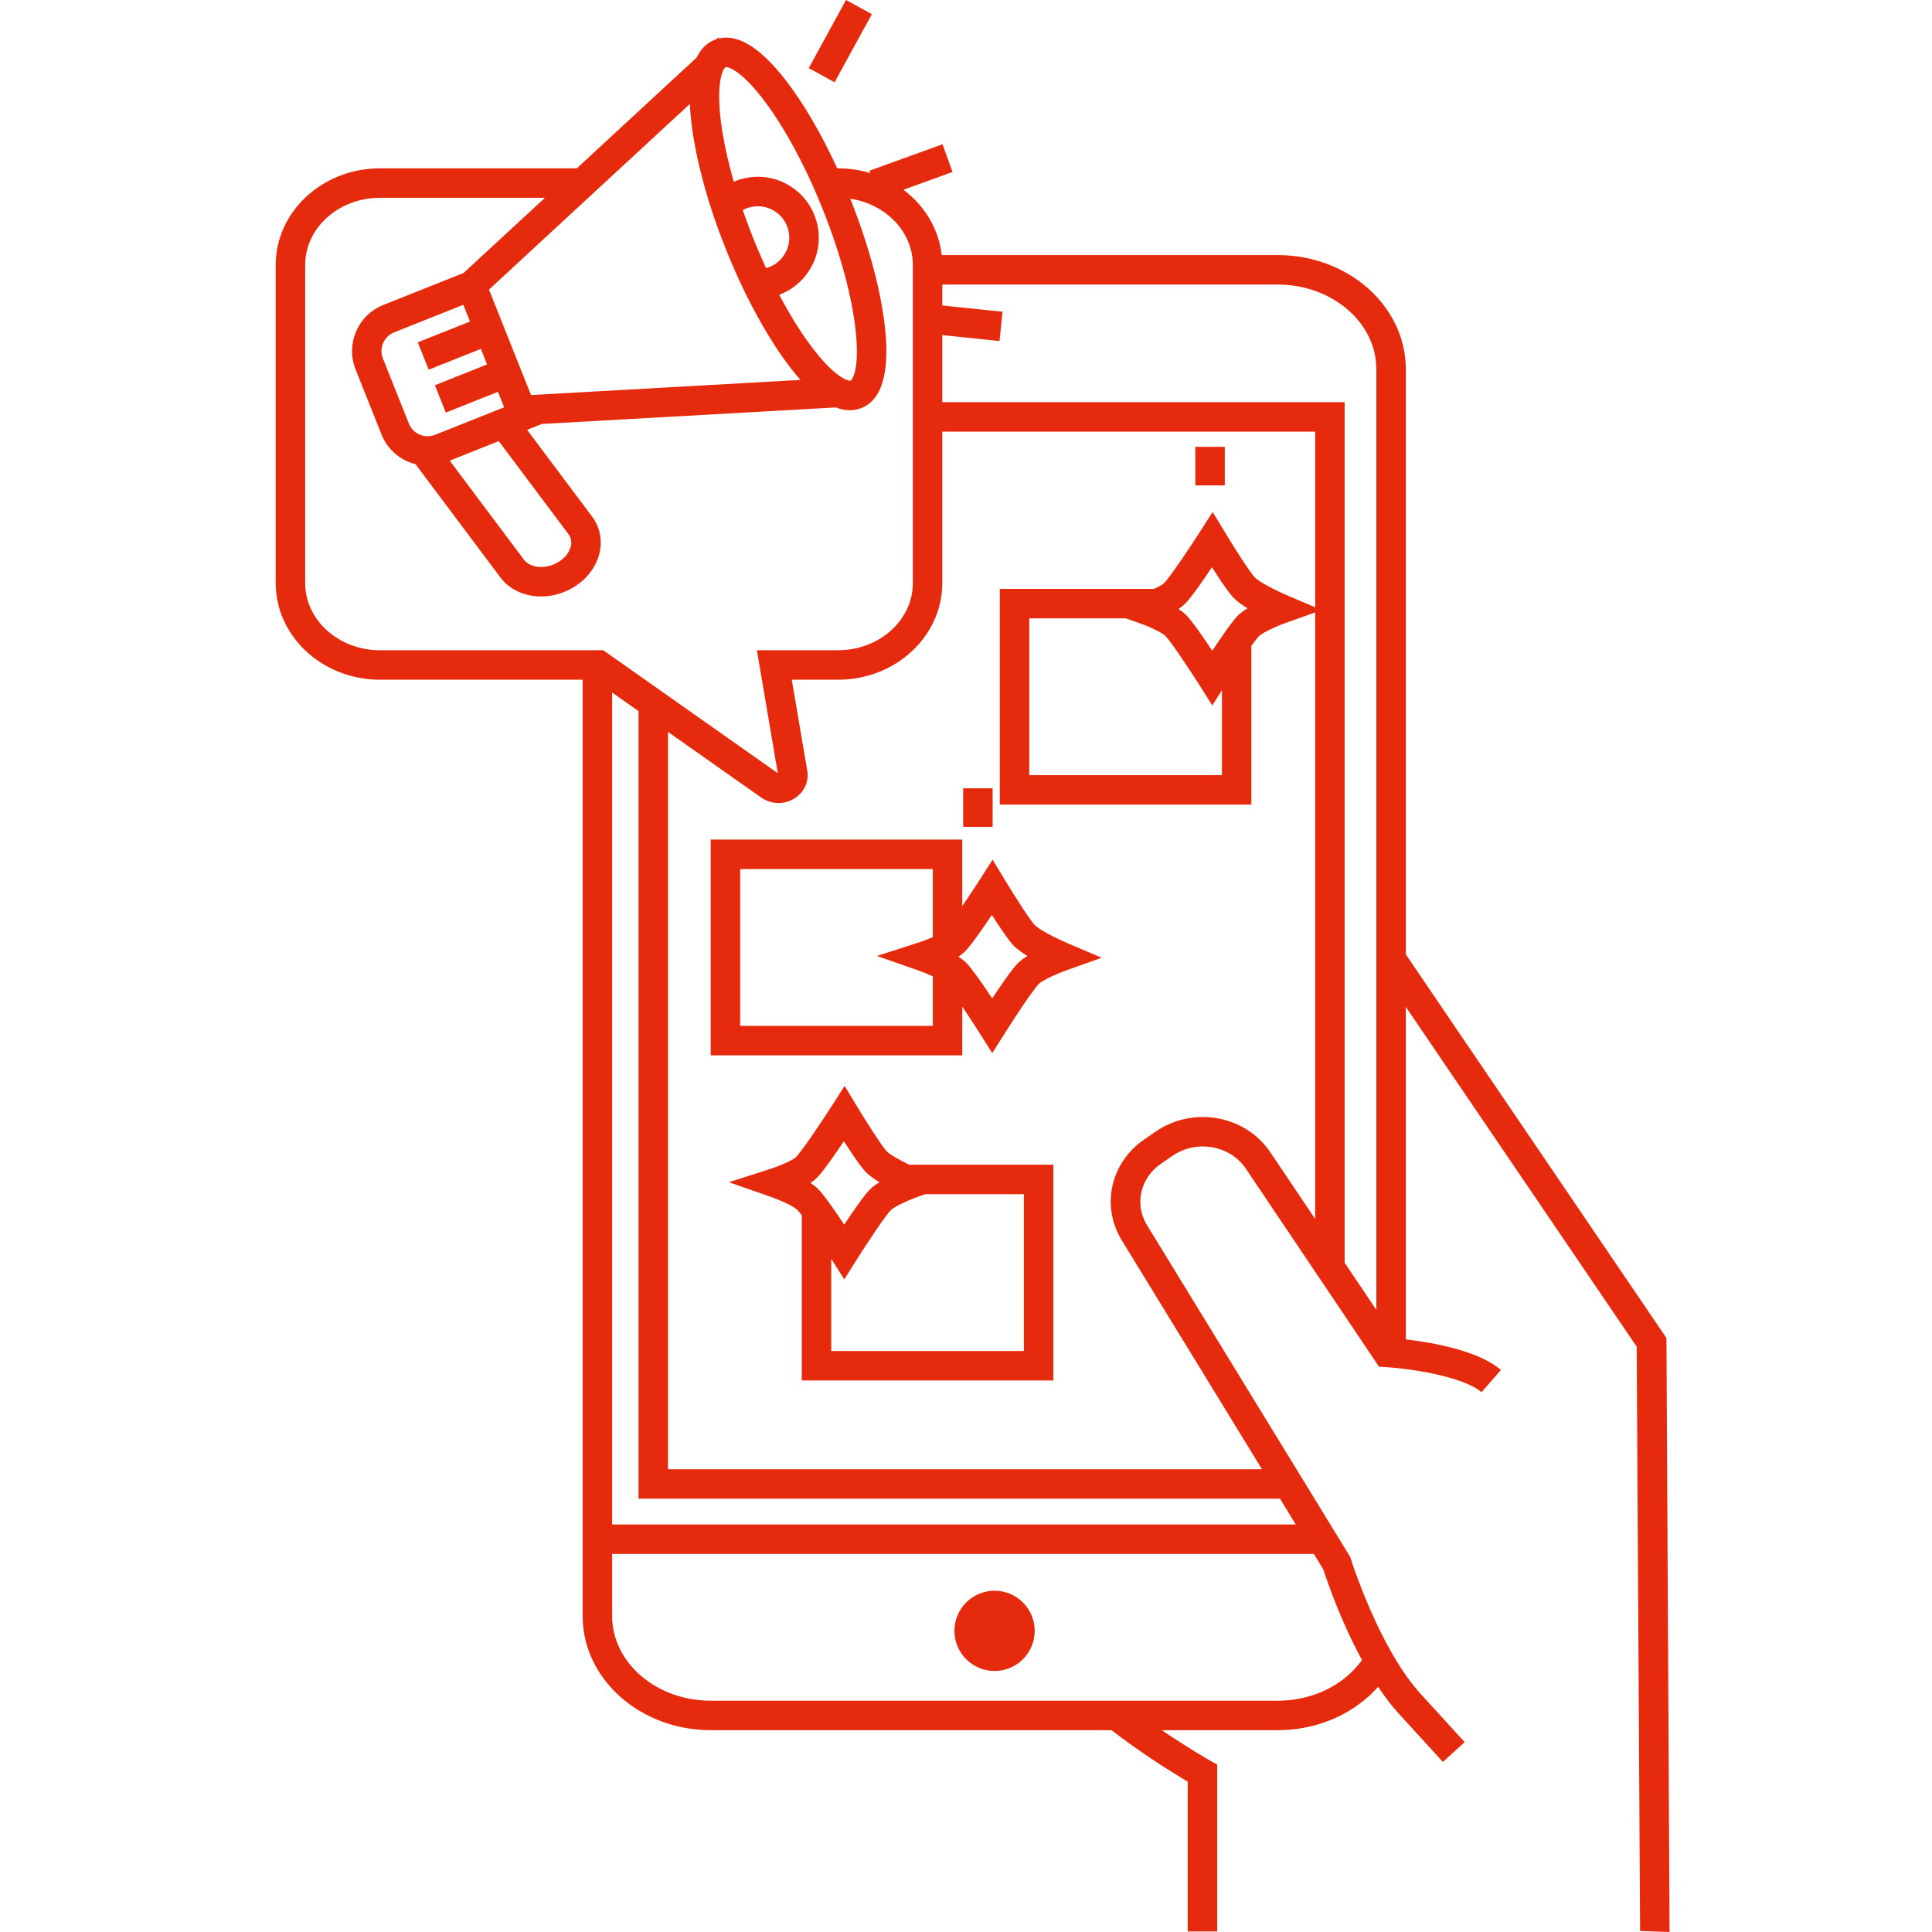
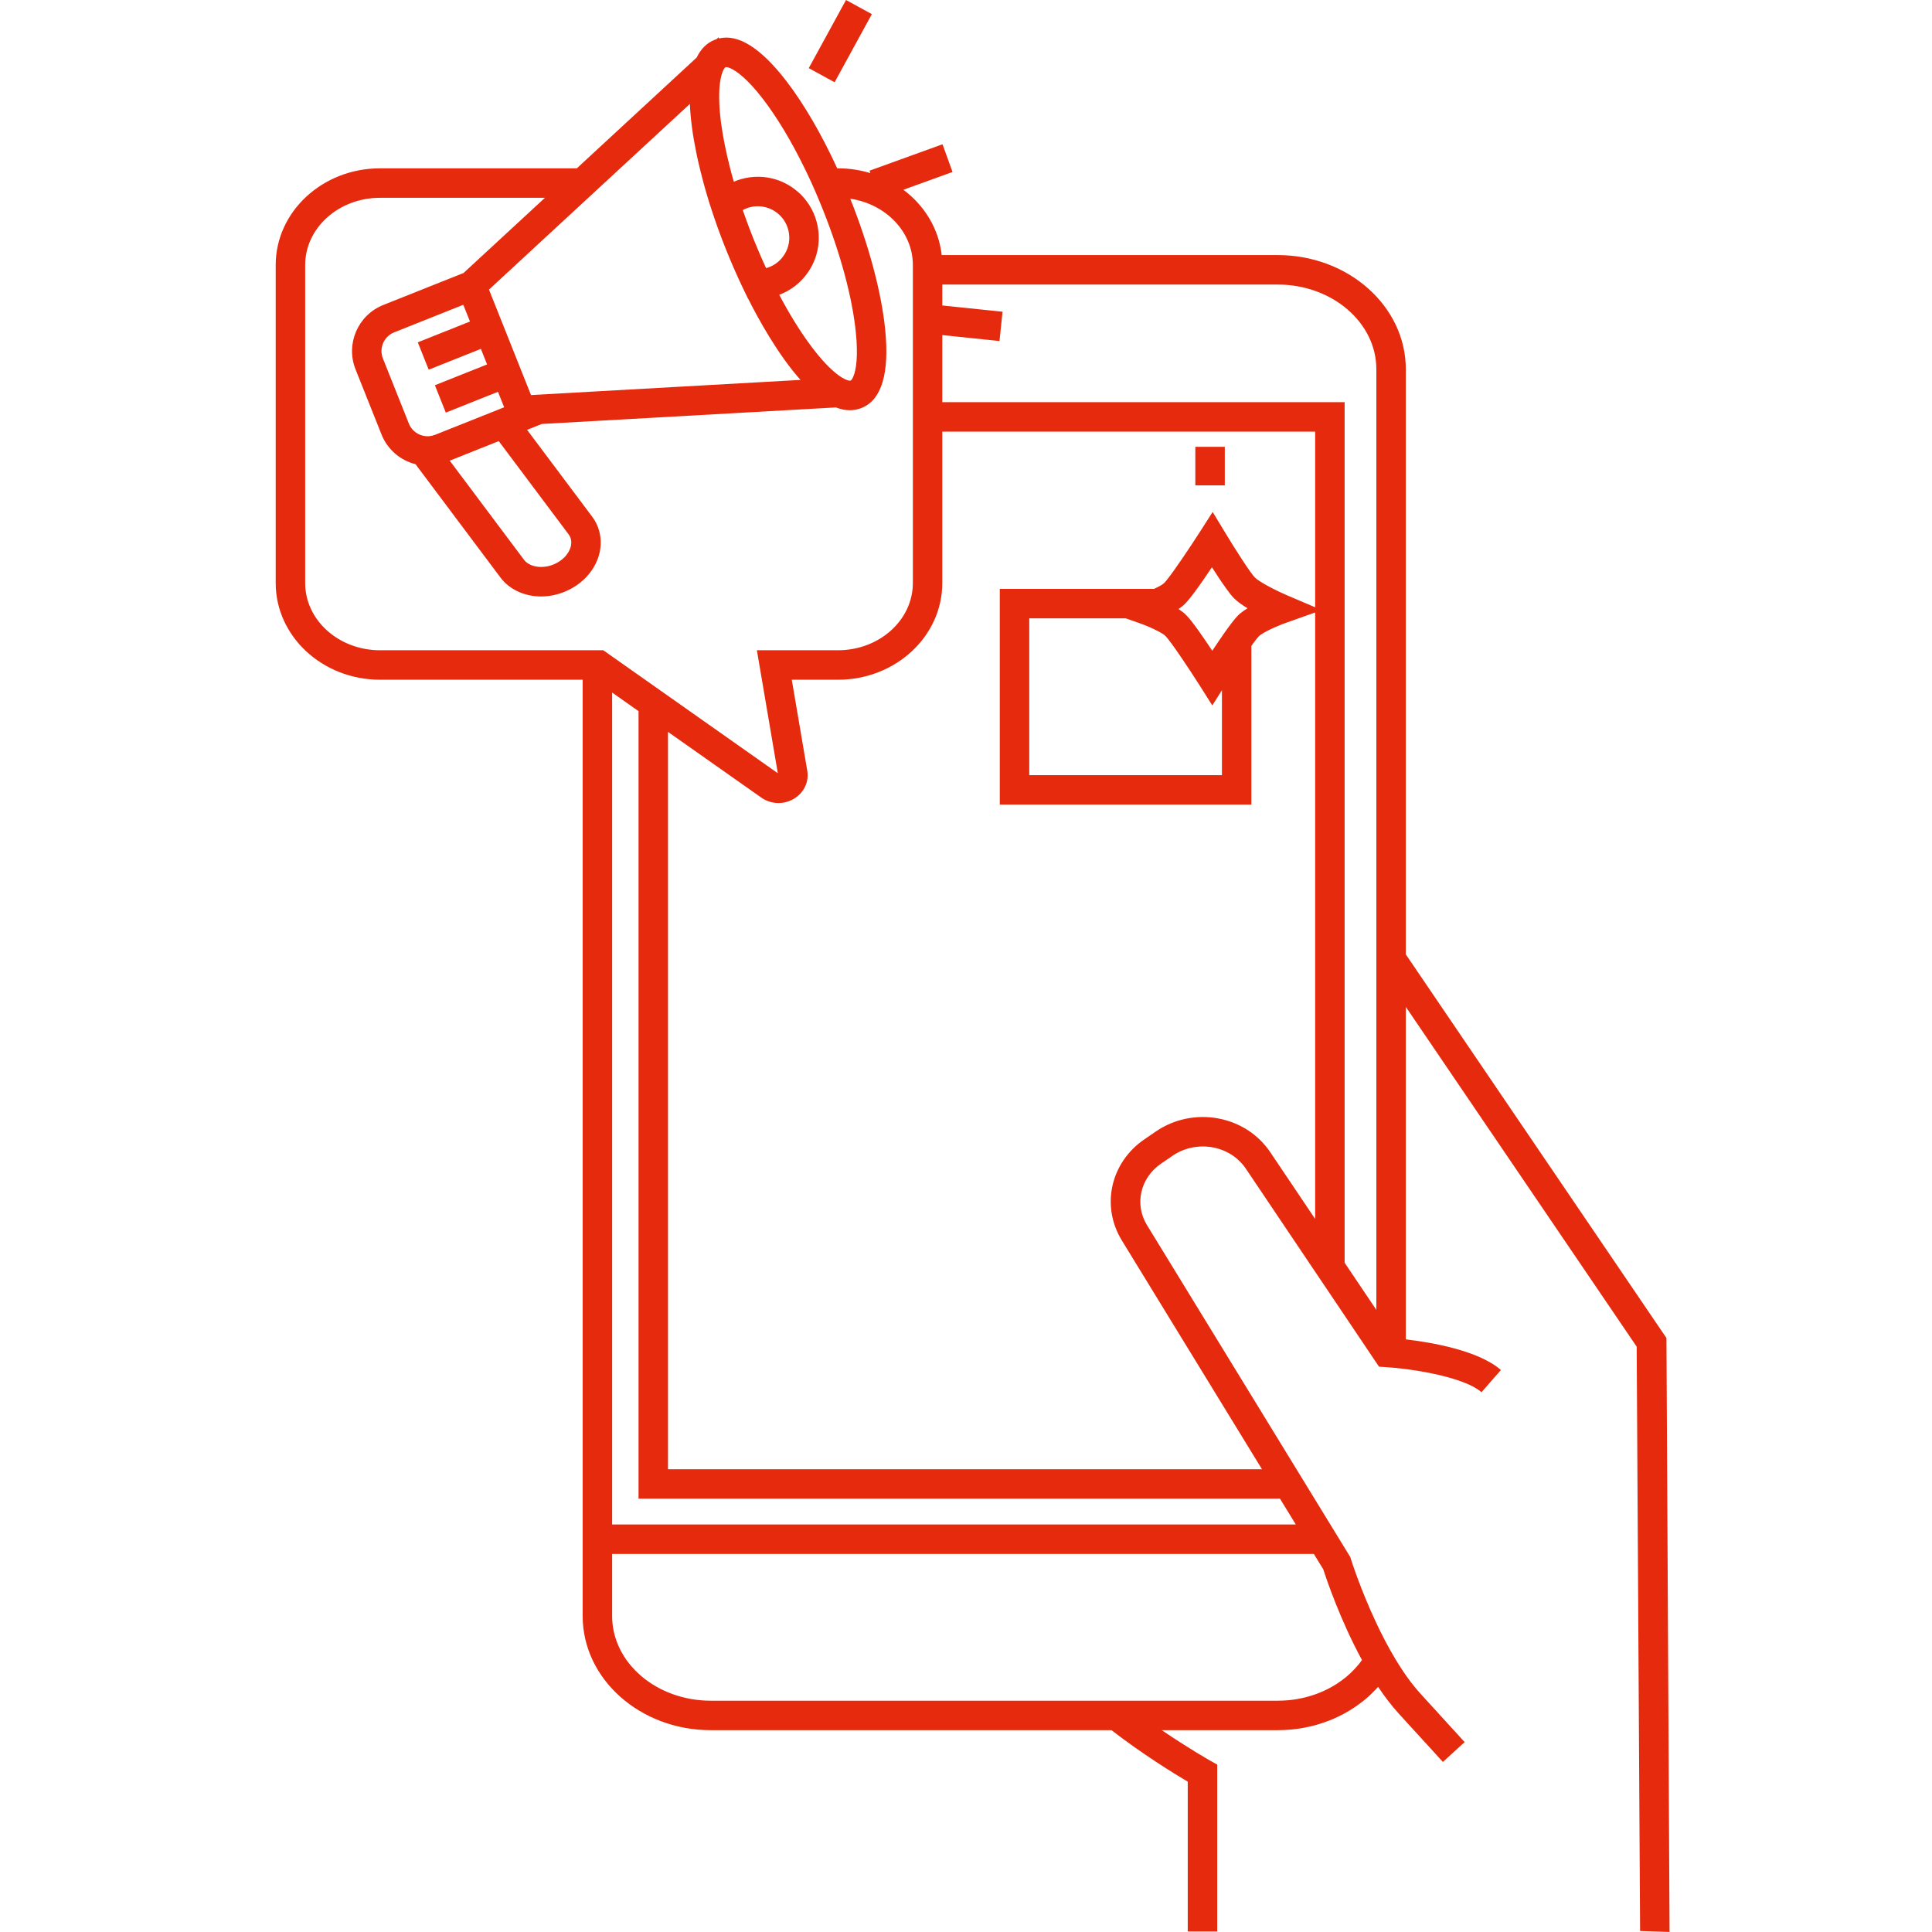
<svg xmlns="http://www.w3.org/2000/svg" width="1080" viewBox="0 0 810 810" height="1080" preserveAspectRatio="xMidYMid meet">
  <defs>
    <clipPath id="3c2528015f">
      <path d="M 115.59 15 L 699.973 15 L 699.973 809.984 L 115.59 809.984 Z M 115.59 15 " clip-rule="nonzero" />
    </clipPath>
  </defs>
  <g clip-path="url(#3c2528015f)">
    <path fill="#e62a0d" d="M 577.039 549.168 L 563.742 529.406 L 563.742 168.602 L 395.059 168.602 L 395.059 140.48 L 419.043 142.98 L 420.32 130.691 L 395.059 128.07 L 395.059 119.301 L 535.688 119.301 C 558.5 119.301 577.039 135.223 577.039 154.801 Z M 471.957 259.242 L 477.289 261.105 C 481.488 262.551 487.156 265.168 488.574 266.586 C 490.871 268.895 498.418 280.211 503.043 287.5 L 508.266 295.762 L 512.301 289.367 L 512.301 324.996 L 431.523 324.996 L 431.523 259.242 Z M 517.391 250.852 C 518.801 252.254 520.828 253.684 523.031 255.016 C 521.859 255.742 520.777 256.496 519.863 257.266 C 519.574 257.504 519.316 257.762 519.059 258.008 C 517.637 259.434 515.496 262.262 513.23 265.492 C 511.559 267.867 509.82 270.457 508.254 272.828 C 504.488 267.164 499.801 260.348 497.297 257.863 C 496.906 257.461 496.473 257.07 495.992 256.703 C 495.508 256.32 494.98 255.93 494.434 255.559 C 494.32 255.484 494.207 255.414 494.098 255.34 C 495.105 254.664 496.023 253.953 496.762 253.199 C 498.031 251.945 499.852 249.617 501.84 246.887 C 502.691 245.734 503.559 244.477 504.445 243.211 C 505.691 241.41 506.949 239.562 508.102 237.824 C 509.246 239.594 510.449 241.461 511.621 243.211 C 512.508 244.527 513.375 245.766 514.195 246.887 C 515.414 248.586 516.535 250.008 517.391 250.852 Z M 532.57 483.074 C 527.594 475.688 519.898 470.676 510.902 468.938 C 501.789 467.188 492.25 469.148 484.715 474.301 L 479.801 477.66 C 465.566 487.398 461.5 505.629 470.348 520.074 L 529.086 615.98 L 280.059 615.98 L 280.059 306.848 L 319.148 334.379 C 321.316 335.902 323.836 336.676 326.379 336.676 C 328.707 336.676 331.055 336.035 333.125 334.719 C 337.191 332.145 339.23 327.676 338.441 323.07 L 331.953 284.98 L 351.344 284.98 C 375.461 284.98 395.059 266.793 395.059 244.445 L 395.059 180.957 L 551.383 180.957 L 551.383 254.605 L 539.609 249.586 C 535.383 247.785 528.172 244.156 526.113 242.117 C 524.363 240.367 518.227 230.902 513.551 223.141 L 508.41 214.645 L 503.062 222.996 C 498.852 229.555 492.312 239.289 489.152 243.211 C 488.719 243.754 488.328 244.188 488.039 244.477 C 487.414 245.105 485.773 246.004 483.828 246.887 L 419.168 246.887 L 419.168 337.336 L 524.637 337.336 L 524.637 270.777 C 524.957 270.324 525.277 269.91 525.566 269.512 C 526.516 268.223 527.285 267.258 527.801 266.742 C 529.246 265.281 534.906 262.633 539.254 261.09 L 551.383 256.77 L 551.383 511.043 Z M 543.27 639.152 L 256.641 639.152 L 256.641 290.352 L 267.711 298.152 L 267.711 628.32 L 536.637 628.32 Z M 554.793 657.957 C 556.047 661.848 561.828 679.102 571.012 695.969 C 570.695 696.422 570.375 696.871 570.023 697.305 C 569.828 697.562 569.633 697.801 569.426 698.047 C 568.992 698.574 568.539 699.086 568.059 699.582 C 565.863 701.992 563.289 704.133 560.426 705.965 C 559.898 706.316 559.355 706.637 558.809 706.957 C 558.324 707.234 557.84 707.504 557.359 707.758 C 557.203 707.84 557.039 707.941 556.883 708.004 C 556.43 708.242 555.965 708.469 555.496 708.695 C 554.793 709.016 554.082 709.336 553.379 709.625 C 552.848 709.836 552.32 710.043 551.785 710.238 C 551.031 710.508 550.273 710.766 549.508 710.992 C 549.004 711.156 548.492 711.301 547.977 711.426 C 547.336 711.602 546.676 711.762 546.02 711.906 C 545.359 712.051 544.688 712.195 544.012 712.309 C 542.773 712.535 541.52 712.691 540.25 712.824 C 539.43 712.906 538.594 712.949 537.746 712.98 C 537.07 713.012 536.379 713.031 535.688 713.031 L 298.008 713.031 C 275.195 713.031 256.641 697.109 256.641 677.543 L 256.641 651.5 L 550.84 651.5 Z M 127.945 244.445 L 127.945 111.105 C 127.945 95.566 142.016 82.93 159.301 82.93 L 228.465 82.93 L 194.344 114.457 L 160.664 127.879 C 150.035 132.117 144.824 144.234 149.066 154.863 L 159.961 182.176 C 162.527 188.602 167.961 193.059 174.207 194.613 L 209.762 242.055 C 213.648 247.258 220.012 250.07 226.84 250.07 C 230.031 250.07 233.328 249.461 236.527 248.172 C 243.758 245.301 249.215 239.512 251.129 232.688 C 252.719 227.031 251.676 221.172 248.27 216.621 L 220.988 180.219 L 227.152 177.75 L 350.457 170.816 C 352.402 171.574 354.348 171.988 356.273 171.988 C 357.914 171.988 359.551 171.703 361.176 171.062 C 369.641 167.672 372.98 156.551 371.105 138.016 C 369.512 122.434 364.34 103.055 356.531 83.457 C 356.512 83.414 356.5 83.363 356.469 83.312 C 371.344 85.516 382.719 97.145 382.719 111.105 L 382.719 244.445 C 382.719 259.977 368.645 272.621 351.344 272.621 L 317.328 272.621 L 326.102 324.176 L 252.926 272.621 L 159.301 272.621 C 142.016 272.621 127.945 259.977 127.945 244.445 Z M 209.105 184.941 L 238.391 224.027 C 239.805 225.922 239.629 227.961 239.238 229.348 C 238.805 230.887 237.891 232.367 236.641 233.652 C 235.367 234.922 233.762 235.98 231.965 236.703 C 227.223 238.598 221.938 237.711 219.66 234.645 L 188.551 193.133 Z M 171.434 177.613 L 160.539 150.289 C 158.82 145.984 160.922 141.066 165.246 139.344 L 194.242 127.781 L 197.043 134.801 L 175.16 143.523 L 179.734 154.996 L 201.613 146.273 L 204.211 152.793 L 182.332 161.516 L 186.906 172.988 L 208.785 164.266 L 209.504 166.078 L 211.371 170.754 L 182.371 182.309 C 179.188 183.574 175.668 182.758 173.359 180.492 C 172.539 179.723 171.879 178.742 171.434 177.613 Z M 289.234 43.57 C 289.234 43.582 289.234 43.582 289.234 43.602 C 289.473 49.605 290.391 56.547 291.922 64.023 C 292.355 66.156 292.848 68.359 293.395 70.574 C 294.363 74.59 295.465 78.719 296.754 82.93 C 296.867 83.312 296.98 83.703 297.105 84.102 L 297.09 84.117 L 298.266 87.75 C 300.027 93.176 302.035 98.75 304.258 104.297 C 306.637 110.254 309.223 116.133 311.922 121.723 L 312.691 123.301 L 313.57 125.145 L 313.621 125.145 C 318.027 133.906 326.164 148.684 335.617 159.281 L 222.629 165.633 L 205.008 121.418 L 246.648 82.93 L 260.012 70.574 Z M 316.02 86.574 C 319.52 86.145 322.992 87.07 325.766 89.223 C 328.562 91.375 330.344 94.477 330.797 97.977 C 331.262 101.484 330.312 104.938 328.16 107.73 C 326.391 110.047 323.969 111.672 321.188 112.406 C 321.172 112.375 321.156 112.344 321.141 112.312 C 320.512 110.941 319.891 109.562 319.273 108.164 C 318.668 106.781 318.059 105.391 317.48 103.973 C 316.883 102.559 316.289 101.148 315.723 99.715 C 315.145 98.254 314.586 96.812 314.043 95.348 C 313.684 94.434 313.332 93.496 313.012 92.582 C 312.449 91.074 311.922 89.562 311.406 88.07 C 312.816 87.297 314.375 86.801 316.02 86.574 Z M 319.789 41.387 C 325.766 49.145 331.789 59.184 337.348 70.574 C 339.293 74.539 341.176 78.668 342.957 82.93 C 343.68 84.617 344.371 86.316 345.062 88.039 C 352.453 106.594 357.336 124.793 358.809 139.27 C 359.859 149.551 358.879 155.027 357.863 157.613 C 357.367 158.898 356.871 159.465 356.594 159.57 C 355.988 159.828 351.953 159.043 344.691 150.848 C 342.848 148.746 340.934 146.367 339.035 143.719 C 334.906 138.047 330.715 131.207 326.699 123.59 C 331.117 121.949 335 119.105 337.945 115.266 C 342.125 109.871 343.918 103.168 343.055 96.391 C 342.395 91.332 340.293 86.688 337.027 82.93 C 335.918 81.656 334.68 80.488 333.32 79.441 C 327.902 75.266 321.203 73.449 314.441 74.332 C 312.066 74.652 309.781 75.266 307.648 76.184 C 307.102 74.281 306.586 72.418 306.121 70.574 C 304.371 63.809 303.098 57.414 302.324 51.648 C 301.922 48.629 301.668 45.766 301.574 43.117 C 301.141 31.855 303.566 28.422 304.188 28.164 C 304.258 28.145 304.352 28.133 304.477 28.133 C 304.867 28.133 305.539 28.277 306.484 28.742 C 309.008 29.926 313.496 33.223 319.789 41.387 Z M 698.668 560.977 L 589.395 400.133 L 589.395 154.801 C 589.395 128.406 565.297 106.945 535.688 106.945 L 394.812 106.945 C 393.594 95.906 387.598 86.176 378.754 79.559 L 399.355 72.105 L 395.152 60.488 L 364.539 71.566 L 364.91 72.582 C 360.637 71.281 356.082 70.574 351.344 70.574 L 351.004 70.574 C 344.402 56.195 336.977 43.438 329.562 33.832 C 318.988 20.133 309.543 14.168 301.461 16.117 L 301.266 15.633 L 300.43 16.402 C 300.16 16.484 299.883 16.578 299.613 16.691 C 296.34 18.012 293.828 20.484 292.109 24.098 L 241.832 70.574 L 159.301 70.574 C 135.203 70.574 115.59 88.758 115.59 111.105 L 115.59 244.445 C 115.59 266.793 135.203 284.98 159.301 284.98 L 244.285 284.98 L 244.285 677.543 C 244.285 703.926 268.383 725.387 298.008 725.387 L 466 725.387 C 478.91 735.371 492.074 743.492 497.969 746.977 L 497.969 809.773 L 510.324 809.773 L 510.324 739.816 L 507.172 738.043 C 507.012 737.949 498.117 732.898 487.086 725.387 L 535.688 725.387 C 536.617 725.387 537.535 725.367 538.449 725.316 C 539.109 725.285 539.77 725.254 540.426 725.191 C 540.816 725.176 541.199 725.129 541.59 725.098 C 542.066 725.047 542.547 725 543.031 724.934 C 543.195 724.918 543.371 724.902 543.527 724.871 C 543.805 724.84 544.094 724.809 544.363 724.762 C 544.988 724.68 545.617 724.566 546.227 724.453 C 546.438 724.422 546.645 724.391 546.852 724.328 C 547.449 724.227 548.027 724.113 548.605 723.969 C 548.91 723.926 549.199 723.844 549.508 723.781 C 550.035 723.648 550.566 723.523 551.094 723.379 C 551.465 723.277 551.816 723.184 552.176 723.07 C 553.359 722.734 554.535 722.352 555.688 721.93 C 556.223 721.754 556.75 721.559 557.266 721.352 C 557.809 721.145 558.324 720.918 558.859 720.711 C 558.902 720.68 558.965 720.645 559.035 720.629 C 559.77 720.309 560.496 719.973 561.199 719.633 C 561.25 719.621 561.301 719.59 561.344 719.57 C 562.035 719.23 562.711 718.879 563.371 718.527 C 563.422 718.508 563.465 718.477 563.516 718.445 C 564.172 718.09 564.832 717.727 565.473 717.336 C 566.035 716.996 566.594 716.645 567.16 716.277 C 567.512 716.051 567.871 715.824 568.223 715.586 C 569.406 714.77 570.582 713.898 571.711 713 C 572.074 712.711 572.434 712.402 572.781 712.102 C 573.492 711.508 574.195 710.879 574.871 710.219 C 575.543 709.578 576.203 708.922 576.848 708.242 C 577.152 707.902 577.477 707.57 577.777 707.215 C 580.465 711.23 583.34 715.02 586.387 718.383 L 604.945 738.703 L 614.055 730.383 L 595.512 710.055 C 591.824 706.008 588.383 701.125 585.254 695.969 C 582.152 690.828 579.34 685.414 576.914 680.23 C 570.293 666.137 566.406 653.766 566.34 653.559 L 566.117 652.82 L 565.316 651.5 L 557.746 639.152 L 551.113 628.32 L 543.559 615.98 L 480.875 513.629 C 475.527 504.895 478.062 493.824 486.773 487.863 L 491.688 484.504 C 496.523 481.199 502.676 479.945 508.574 481.066 C 514.32 482.176 519.203 485.328 522.324 489.965 L 551.383 533.184 L 563.742 551.547 L 576.461 570.473 L 577.039 571.32 L 578.168 572.996 L 581.199 573.184 C 583.594 573.328 586.406 573.605 589.395 573.988 C 600.945 575.48 615.449 578.727 621.121 583.688 L 629.27 574.387 C 619.887 566.18 600.27 562.824 589.395 561.535 L 589.395 422.129 L 686.188 564.594 L 687.617 809.586 L 699.973 809.984 L 698.668 560.977 " fill-opacity="1" fill-rule="nonzero" />
  </g>
-   <path fill="#e62a0d" d="M 416.977 700.566 C 426.27 700.566 433.801 693.039 433.801 683.738 C 433.801 674.449 426.27 666.914 416.977 666.914 C 407.684 666.914 400.152 674.449 400.152 683.738 C 400.152 693.039 407.684 700.566 416.977 700.566 " fill-opacity="1" fill-rule="nonzero" />
  <path fill="#e62a0d" d="M 365.531 5.926 L 354.695 0 L 339.074 28.566 L 349.91 34.488 L 365.531 5.926 " fill-opacity="1" fill-rule="nonzero" />
  <path fill="#e62a0d" d="M 513.5 187.332 L 501.148 187.332 L 501.148 203.5 L 513.5 203.5 L 513.5 187.332 " fill-opacity="1" fill-rule="nonzero" />
-   <path fill="#e62a0d" d="M 426.797 403.777 C 424.324 406.238 419.699 412.973 415.984 418.594 C 413.914 415.457 411.566 411.988 409.434 409.082 C 407.715 406.723 406.16 404.727 405.035 403.617 C 404.164 402.75 403.059 401.902 401.836 401.113 C 402.844 400.441 403.762 399.711 404.5 398.977 C 405.738 397.734 407.508 395.488 409.434 392.84 C 411.535 389.961 413.82 386.602 415.84 383.586 C 419.125 388.723 422.957 394.449 425.129 396.613 C 426.547 398.031 428.566 399.453 430.77 400.793 C 429.227 401.719 427.848 402.738 426.797 403.777 Z M 310.312 430.09 L 310.312 364.355 L 391.074 364.355 L 391.074 392.883 C 389.172 393.727 387.031 394.555 385.172 395.148 L 367.633 400.793 L 385.027 406.867 C 386.918 407.523 389.109 408.418 391.074 409.328 L 391.074 430.09 Z M 433.852 387.875 C 432.102 386.125 425.965 376.664 421.289 368.898 L 416.148 360.422 L 410.801 368.773 C 410.363 369.445 409.918 370.137 409.434 370.875 C 407.59 373.715 405.469 376.914 403.43 379.902 L 403.43 352 L 297.957 352 L 297.957 442.449 L 403.43 442.449 L 403.43 422.039 C 405.457 425.027 407.582 428.266 409.434 431.141 C 409.898 431.875 410.352 432.582 410.785 433.262 L 416.004 441.512 L 421.227 433.262 C 425.789 426.012 433.254 414.785 435.539 412.5 C 436.988 411.059 442.637 408.402 446.992 406.848 L 461.902 401.543 L 447.352 395.344 C 443.121 393.543 435.91 389.93 433.852 387.875 " fill-opacity="1" fill-rule="nonzero" />
-   <path fill="#e62a0d" d="M 416.168 330.496 L 403.812 330.496 L 403.812 346.66 L 416.168 346.66 L 416.168 330.496 " fill-opacity="1" fill-rule="nonzero" />
-   <path fill="#e62a0d" d="M 429.277 566.418 L 348.5 566.418 L 348.5 527.738 C 348.582 527.863 348.656 527.996 348.738 528.121 L 353.961 536.379 L 359.168 528.121 C 363.742 520.879 371.219 509.645 373.48 507.367 C 374.945 505.906 380.598 503.27 384.953 501.711 L 387.891 500.664 L 429.277 500.664 Z M 351.25 482.227 C 352.129 480.953 353 479.668 353.801 478.449 C 354.605 479.688 355.422 480.973 356.258 482.227 C 357.719 484.441 359.18 486.578 360.484 488.316 C 361.477 489.664 362.383 490.77 363.082 491.477 C 364.113 492.508 365.48 493.547 367.023 494.578 C 367.57 494.93 368.148 495.301 368.727 495.656 C 367.184 496.586 365.801 497.598 364.758 498.645 C 364.691 498.707 364.613 498.789 364.547 498.871 C 362.012 501.488 357.543 507.996 353.945 513.453 C 352.227 510.867 350.312 508.027 348.5 505.484 C 346.555 502.754 344.742 500.344 343.402 498.914 C 343.262 498.758 343.117 498.613 342.988 498.48 C 342.125 497.598 341.012 496.762 339.789 495.977 C 340.805 495.301 341.723 494.578 342.457 493.836 C 343.598 492.703 345.191 490.691 346.945 488.316 C 348.324 486.434 349.801 484.328 351.25 482.227 Z M 371.809 482.734 C 371.68 482.609 371.52 482.434 371.344 482.227 C 369.16 479.594 363.566 470.945 359.25 463.766 L 354.105 455.27 L 348.758 463.621 C 343.969 471.09 336.133 482.691 333.734 485.102 C 332.434 486.402 327.102 488.73 323.133 490.016 L 305.59 495.656 L 322.992 501.727 C 327.184 503.188 332.848 505.793 334.266 507.223 C 334.711 507.676 335.359 508.457 336.145 509.488 L 336.145 578.773 L 441.629 578.773 L 441.629 488.316 L 381.156 488.316 C 377.387 486.484 373.289 484.219 371.809 482.734 " fill-opacity="1" fill-rule="nonzero" />
</svg>